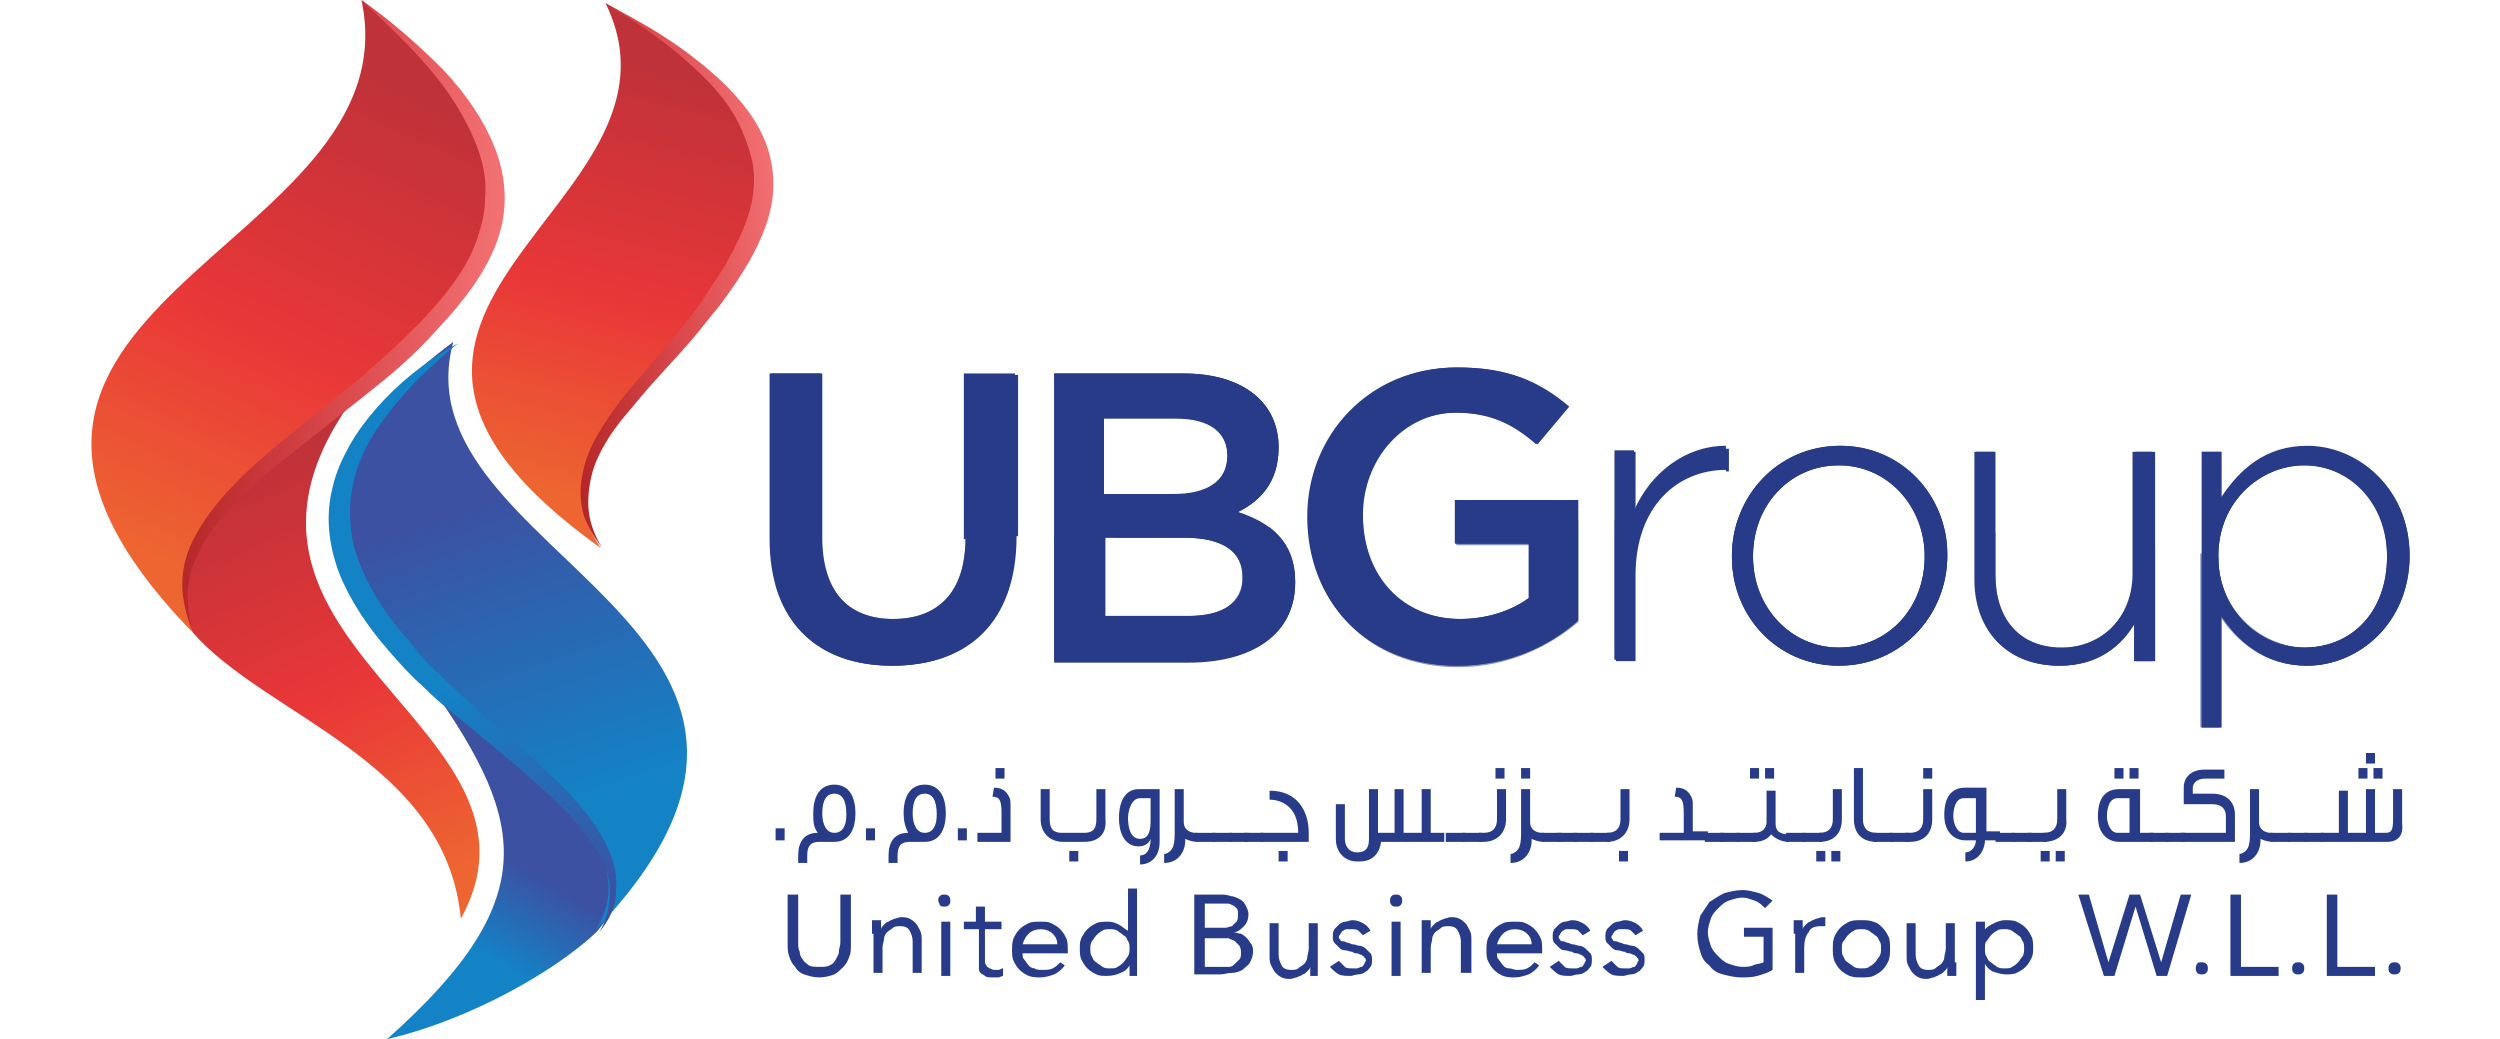
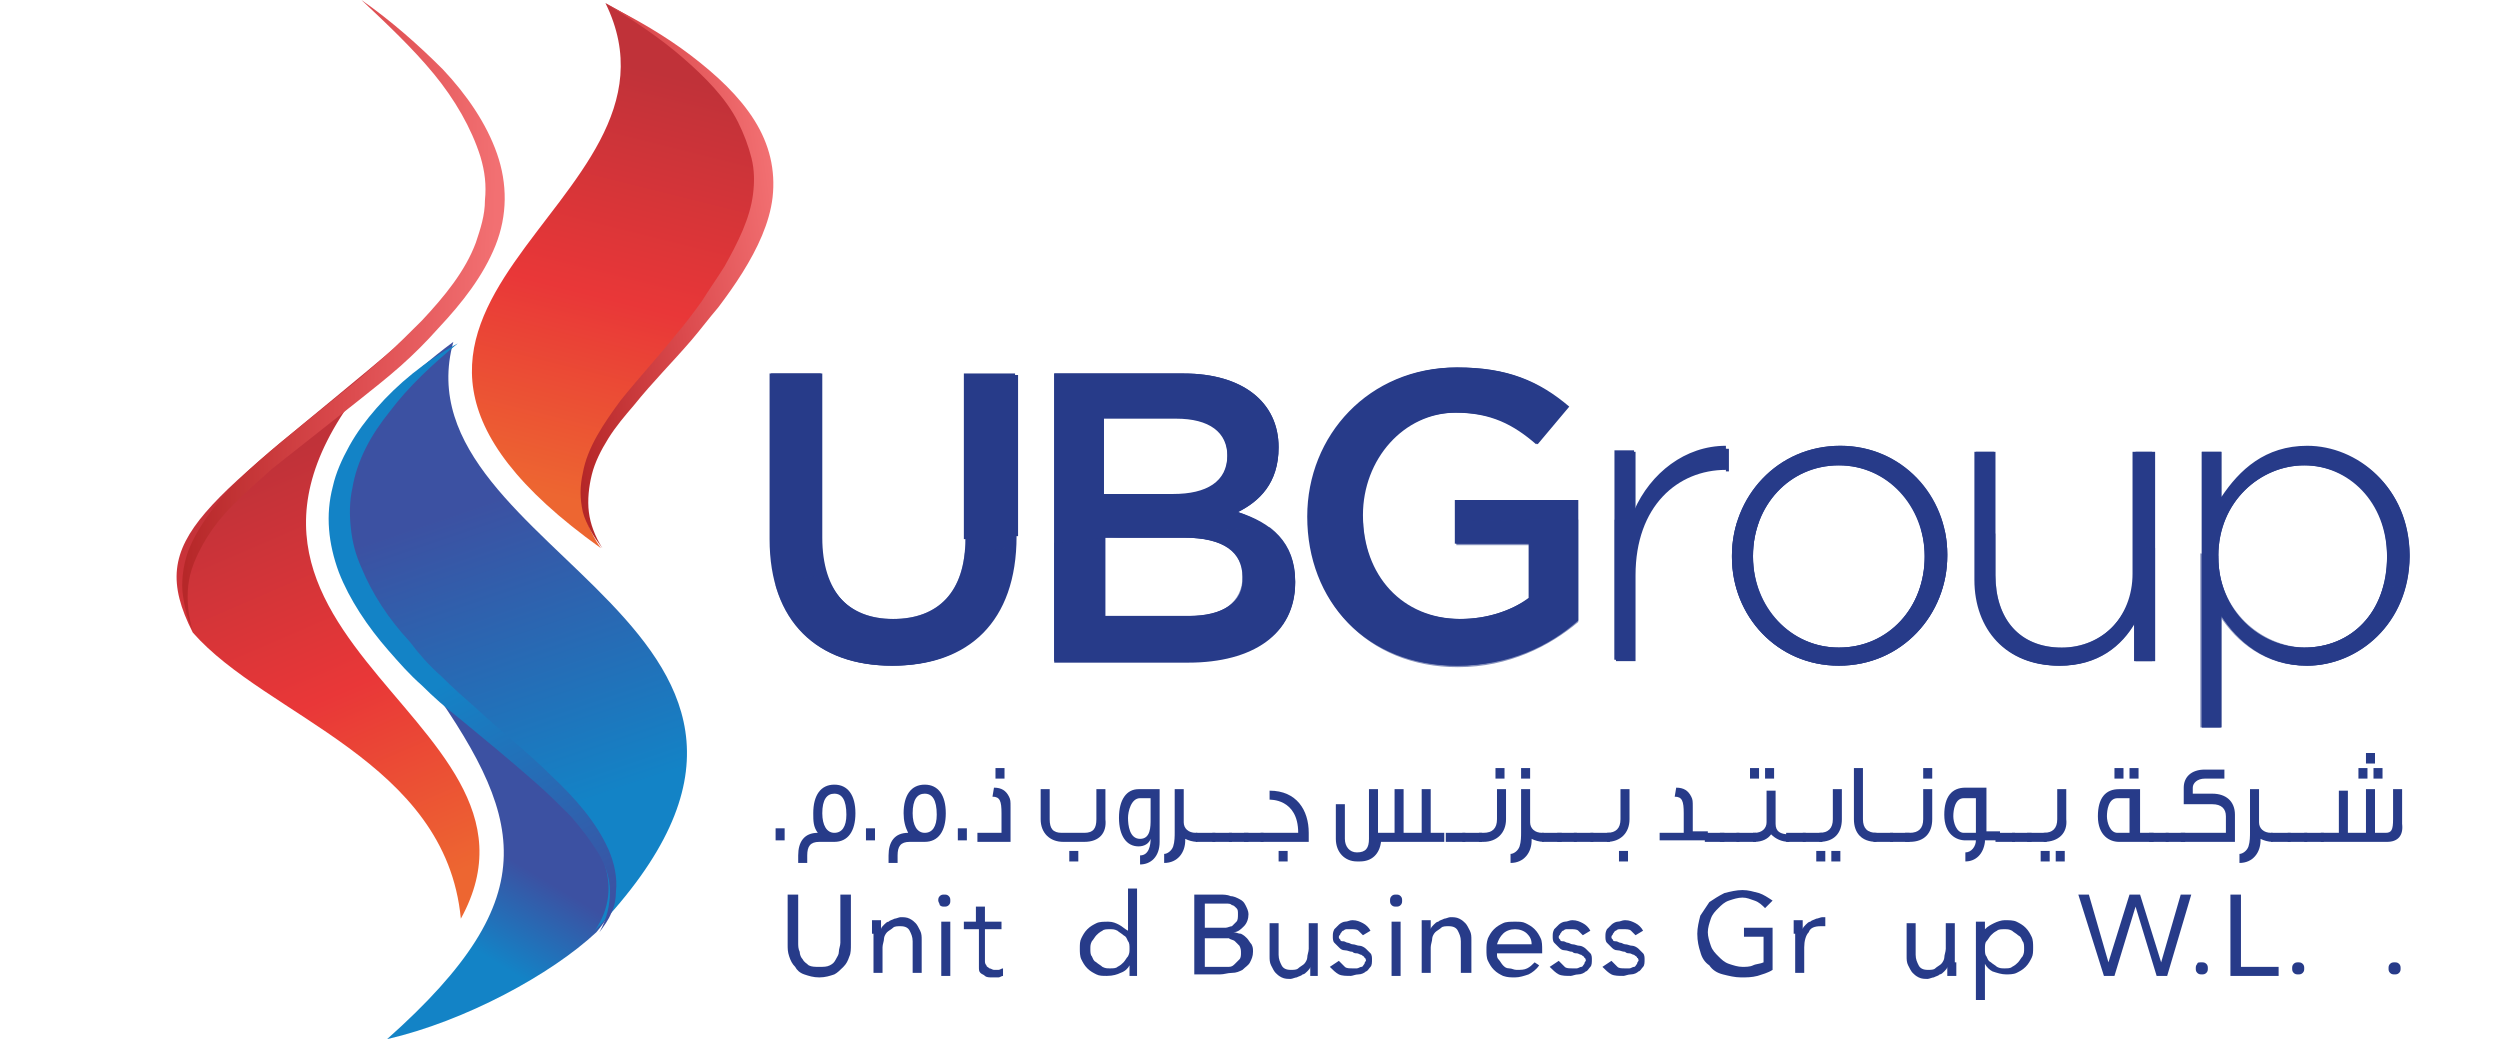
<svg xmlns="http://www.w3.org/2000/svg" xmlns:xlink="http://www.w3.org/1999/xlink" version="1.1" id="Layer_1" x="0px" y="0px" viewBox="0 0 166 69" style="enable-background:new 0 0 166 69;" xml:space="preserve">
  <style type="text/css">
	.st0{clip-path:url(#SVGID_2_);fill:url(#SVGID_3_);}
	.st1{clip-path:url(#SVGID_5_);fill:url(#SVGID_6_);}
	.st2{clip-path:url(#SVGID_8_);fill:url(#SVGID_9_);}
	.st3{clip-path:url(#SVGID_11_);fill:url(#SVGID_12_);}
	.st4{clip-path:url(#SVGID_14_);fill:url(#SVGID_15_);}
	.st5{clip-path:url(#SVGID_17_);fill:url(#SVGID_18_);}
	.st6{clip-path:url(#SVGID_20_);fill:url(#SVGID_21_);}
	.st7{clip-path:url(#SVGID_23_);fill:url(#SVGID_24_);}
	.st8{fill:#273B89;}
	.st9{opacity:0.56;clip-path:url(#SVGID_26_);}
	.st10{clip-path:url(#SVGID_28_);fill:#273B89;}
</style>
  <g>
    <g>
      <defs>
        <path id="SVGID_1_" d="M12.8,42c4.9,5.6,16.8,8.5,17.8,19c7.6-13.8-23.1-19-3.8-38.4C13.7,33.7,9.5,35.5,12.8,42" />
      </defs>
      <clipPath id="SVGID_2_">
        <use xlink:href="#SVGID_1_" style="overflow:visible;" />
      </clipPath>
      <linearGradient id="SVGID_3_" gradientUnits="userSpaceOnUse" x1="-217.02" y1="454.717" x2="-216.69" y2="454.717" gradientTransform="matrix(-35.686 -82.669 -82.669 35.686 29876.426 -34110.141)">
        <stop offset="0" style="stop-color:#ED6631" />
        <stop offset="0.47" style="stop-color:#E93738" />
        <stop offset="1" style="stop-color:#C03239" />
      </linearGradient>
      <polygon class="st0" points="12.3,72.1 -6.5,28.6 33.4,11.4 52.2,54.9   " />
    </g>
    <g>
      <defs>
-         <path id="SVGID_4_" d="M12.8,42c-2.9-7.2,6.7-11.8,13.5-18.1C32.7,17.9,38,11.1,24,0C27.6,16.8-8.4,20.2,12.8,42" />
-       </defs>
+         </defs>
      <clipPath id="SVGID_5_">
        <use xlink:href="#SVGID_4_" style="overflow:visible;" />
      </clipPath>
      <linearGradient id="SVGID_6_" gradientUnits="userSpaceOnUse" x1="-215.704" y1="452.506" x2="-215.374" y2="452.506" gradientTransform="matrix(44.785 -97.39 -97.39 -44.785 53737.711 -705.725)">
        <stop offset="0" style="stop-color:#ED6631" />
        <stop offset="0.47" style="stop-color:#E93738" />
        <stop offset="1" style="stop-color:#C03239" />
      </linearGradient>
      <polygon class="st1" points="-24.4,34.6 -0.3,-17.6 54,7.3 29.9,59.6   " />
    </g>
    <g>
      <defs>
        <path id="SVGID_7_" d="M28.8,4.9c1.4,1.7,2.5,3.6,3.1,5.5c0.3,1,0.4,1.9,0.3,2.9c0,1-0.3,1.9-0.6,2.8c-0.7,1.9-2.1,3.6-3.6,5.2     c-0.8,0.8-1.6,1.6-2.5,2.4c-0.9,0.8-1.8,1.6-2.7,2.3c-1.8,1.5-3.8,3-5.6,4.6c-1.8,1.6-3.4,3.3-4.4,5.3c-0.5,1-0.7,2-0.7,3     c0,0.5,0.1,1,0.2,1.5c0.1,0.5,0.3,1,0.5,1.5c-0.3-1-0.4-2-0.3-3c0.1-1,0.5-1.9,1-2.8c0.5-0.9,1.2-1.8,2-2.6     c0.8-0.8,1.7-1.6,2.6-2.4c1.9-1.5,3.8-3,5.7-4.5c1-0.8,1.9-1.5,2.8-2.3c0.9-0.8,1.7-1.6,2.5-2.5c1.6-1.7,3-3.5,3.8-5.5     c0.8-2,0.8-4.1,0.1-6.1c-0.7-2-2-3.9-3.6-5.6C27.8,3,26,1.4,24,0C25.7,1.6,27.4,3.2,28.8,4.9" />
      </defs>
      <clipPath id="SVGID_8_">
        <use xlink:href="#SVGID_7_" style="overflow:visible;" />
      </clipPath>
      <linearGradient id="SVGID_9_" gradientUnits="userSpaceOnUse" x1="-211.104" y1="450.044" x2="-210.774" y2="450.044" gradientTransform="matrix(62.02 2.209 2.209 -62.02 12110.956 28398.594)">
        <stop offset="0" style="stop-color:#B42627" />
        <stop offset="0.53" style="stop-color:#DB4A4D" />
        <stop offset="1" style="stop-color:#F27072" />
      </linearGradient>
      <polygon class="st2" points="12.1,-0.8 35.2,0.1 33.7,42.7 10.6,41.9   " />
    </g>
    <g>
      <defs>
        <path id="SVGID_10_" d="M39.9,36.4c-4-5.7,3.1-10.6,7.4-16.5c4.1-5.7,7.1-11.9-7.1-19.7C46.9,13.8,17.5,20.4,39.9,36.4" />
      </defs>
      <clipPath id="SVGID_11_">
        <use xlink:href="#SVGID_10_" style="overflow:visible;" />
      </clipPath>
      <linearGradient id="SVGID_12_" gradientUnits="userSpaceOnUse" x1="-216.839" y1="452.917" x2="-216.51" y2="452.917" gradientTransform="matrix(22.266 -85.197 -85.197 -22.266 43447.668 -8357.888)">
        <stop offset="0" style="stop-color:#ED6631" />
        <stop offset="0.47" style="stop-color:#E93738" />
        <stop offset="1" style="stop-color:#C03239" />
      </linearGradient>
      <polygon class="st3" points="8.6,34.1 19.8,-8.9 63.2,2.4 52,45.4   " />
    </g>
    <g>
      <defs>
        <path id="SVGID_13_" d="M45.3,3.8c1.5,1.3,2.9,2.7,3.7,4.3c0.4,0.8,0.7,1.6,0.9,2.4c0.2,0.8,0.2,1.6,0.1,2.4     c-0.2,1.6-1,3.2-1.9,4.8c-0.5,0.8-1,1.5-1.5,2.3c-0.5,0.7-1.1,1.5-1.7,2.2c-1.2,1.5-2.5,2.9-3.7,4.4c-1.1,1.5-2.2,3.1-2.5,4.8     c-0.2,0.9-0.2,1.7,0,2.6c0.1,0.4,0.3,0.8,0.5,1.2c0.2,0.4,0.5,0.8,0.8,1.2c-0.5-0.8-0.8-1.6-0.9-2.4c-0.1-0.8,0-1.7,0.2-2.5     c0.2-0.8,0.6-1.6,1.1-2.4c0.5-0.8,1.1-1.5,1.7-2.2c1.2-1.5,2.6-2.9,3.8-4.3c0.6-0.7,1.2-1.5,1.8-2.2c0.6-0.8,1.1-1.5,1.6-2.3     c1-1.6,1.8-3.3,2-5c0.2-1.8-0.2-3.5-1.2-5.1c-1-1.6-2.5-3-4.2-4.3c-1.7-1.3-3.6-2.4-5.6-3.4C42,1.3,43.8,2.5,45.3,3.8" />
      </defs>
      <clipPath id="SVGID_14_">
        <use xlink:href="#SVGID_13_" style="overflow:visible;" />
      </clipPath>
      <linearGradient id="SVGID_15_" gradientUnits="userSpaceOnUse" x1="-212.417" y1="447.979" x2="-212.087" y2="447.979" gradientTransform="matrix(46.882 -6.596 -6.596 -46.882 12950.152 19620.539)">
        <stop offset="0" style="stop-color:#B42627" />
        <stop offset="0.53" style="stop-color:#DB4A4D" />
        <stop offset="1" style="stop-color:#F27072" />
      </linearGradient>
      <polygon class="st4" points="33.4,0.8 51.1,-1.7 56.4,35.7 38.7,38.2   " />
    </g>
    <g>
      <defs>
        <path id="SVGID_16_" d="M25.7,69c5.2-1.2,10.9-4.3,13.9-7.1c5-6-0.8-10.4-11.6-17.2C34.8,54.2,36.5,59.4,25.7,69" />
      </defs>
      <clipPath id="SVGID_17_">
        <use xlink:href="#SVGID_16_" style="overflow:visible;" />
      </clipPath>
      <linearGradient id="SVGID_18_" gradientUnits="userSpaceOnUse" x1="-220.561" y1="442.716" x2="-220.231" y2="442.716" gradientTransform="matrix(10.046 -16.647 -16.647 -10.046 9616.979 838.795)">
        <stop offset="0" style="stop-color:#1383C6" />
        <stop offset="1" style="stop-color:#3C51A2" />
      </linearGradient>
      <polygon class="st5" points="14.9,62.5 30.7,36.3 55.3,51.1 39.5,77.3   " />
    </g>
    <g>
      <defs>
        <path id="SVGID_19_" d="M27.9,44.6c5.4,5.5,15.6,11.2,11.6,17.2c19.2-20.1-13.3-24.9-9.4-39.1C17.7,31.9,22.7,39.4,27.9,44.6" />
      </defs>
      <clipPath id="SVGID_20_">
        <use xlink:href="#SVGID_19_" style="overflow:visible;" />
      </clipPath>
      <linearGradient id="SVGID_21_" gradientUnits="userSpaceOnUse" x1="-218.271" y1="454.454" x2="-217.94" y2="454.454" gradientTransform="matrix(-20.666 -60.274 -60.274 20.666 22922.889 -22495.332)">
        <stop offset="0" style="stop-color:#1383C6" />
        <stop offset="1" style="stop-color:#3C51A2" />
      </linearGradient>
      <polygon class="st6" points="22,74.5 5.7,26.9 54.4,10.2 70.7,57.7   " />
    </g>
    <g>
      <defs>
        <path id="SVGID_22_" d="M25,27.1c-0.7,0.8-1.3,1.6-1.8,2.5c-0.5,0.9-0.9,1.8-1.1,2.7c-0.5,1.9-0.3,3.8,0.4,5.7     c0.7,1.8,1.9,3.6,3.3,5.2c0.7,0.8,1.4,1.6,2.2,2.3c0.8,0.8,1.6,1.5,2.5,2.2c1.7,1.4,3.4,2.8,5.1,4.3c0.8,0.7,1.6,1.5,2.3,2.2     c0.7,0.8,1.3,1.6,1.8,2.4c0.5,0.8,0.8,1.7,0.8,2.6c0,0.9-0.2,1.8-0.7,2.7c0.3-0.4,0.6-0.8,0.8-1.3c0.2-0.4,0.3-0.9,0.3-1.4     c0.1-0.9-0.1-1.9-0.5-2.8c-0.8-1.8-2.2-3.4-3.8-4.9c-1.5-1.5-3.3-2.9-4.9-4.4c-0.8-0.7-1.6-1.4-2.4-2.2c-0.8-0.7-1.5-1.5-2.1-2.3     c-1.4-1.5-2.5-3.2-3.2-4.9c-0.4-0.9-0.6-1.7-0.7-2.6c-0.1-0.9-0.1-1.8,0.1-2.7c0.3-1.8,1.2-3.5,2.5-5.1c1.2-1.6,2.8-3.1,4.5-4.5     C28.2,24,26.4,25.5,25,27.1" />
      </defs>
      <clipPath id="SVGID_23_">
        <use xlink:href="#SVGID_22_" style="overflow:visible;" />
      </clipPath>
      <linearGradient id="SVGID_24_" gradientUnits="userSpaceOnUse" x1="-208.578" y1="454.841" x2="-208.248" y2="454.841" gradientTransform="matrix(24.756 48.65 48.65 -24.756 -16932.412 21451.41)">
        <stop offset="0" style="stop-color:#1383C6" />
        <stop offset="1" style="stop-color:#3C51A2" />
      </linearGradient>
      <polygon class="st7" points="36.8,15 56.5,53.8 25.5,69.6 5.7,30.8   " />
    </g>
    <path class="st8" d="M67.5,35.6c0,5.7-3.2,8.6-8.2,8.6c-5,0-8.1-2.9-8.1-8.4v-11h3.4v10.9c0,3.6,1.8,5.5,4.8,5.5   c3,0,4.8-1.8,4.8-5.3v-11h3.4V35.6z" />
    <path class="st8" d="M84.9,29.7c0,2.4-1.3,3.6-2.7,4.3c2.2,0.8,3.8,2.1,3.8,4.7c0,3.4-2.8,5.3-7.1,5.3H70V24.8h8.6   C82.5,24.8,84.9,26.7,84.9,29.7 M81.5,30.2c0-1.6-1.2-2.5-3.4-2.5h-4.8v5.1h4.6C80.1,32.8,81.5,32,81.5,30.2 M82.6,38.3   c0-1.6-1.3-2.6-3.9-2.6h-5.3v5.2h5.6C81.2,40.9,82.6,40,82.6,38.3" />
    <path class="st8" d="M96.8,44.2c-6,0-9.9-4.3-9.9-9.9c0-5.4,4.1-9.9,9.9-9.9c3.3,0,5.4,0.9,7.4,2.6l-2.1,2.5   c-1.5-1.3-2.9-2.1-5.4-2.1c-3.5,0-6.2,3.1-6.2,6.8c0,4,2.6,6.9,6.5,6.9c1.8,0,3.4-0.6,4.6-1.4v-3.6h-4.9v-2.9h8.1v8   C102.9,42.9,100.2,44.2,96.8,44.2" />
    <path class="st8" d="M114.6,31.2c-3.2,0-6,2.4-6,7v5.7h-1.3V30h1.3v4c1.1-2.5,3.4-4.3,6.2-4.2v1.5H114.6z" />
    <path class="st8" d="M122.1,44.2c-4.1,0-7.1-3.3-7.1-7.2v-0.1c0-3.9,3-7.3,7.2-7.3c4.1,0,7.1,3.3,7.1,7.2v0.1   C129.3,40.8,126.3,44.2,122.1,44.2 M127.8,36.9c0-3.4-2.5-6-5.7-6c-3.3,0-5.7,2.7-5.7,6v0.1c0,3.4,2.5,6,5.7,6   C125.5,43,127.8,40.3,127.8,36.9L127.8,36.9z" />
    <path class="st8" d="M141.7,43.9v-2.6c-0.9,1.6-2.5,2.9-5,2.9c-3.5,0-5.6-2.4-5.6-5.7V30h1.3v8.3c0,2.9,1.6,4.8,4.4,4.8   c2.7,0,4.8-2.1,4.8-5V30h1.3v13.9H141.7z" />
    <path class="st8" d="M153.2,44.2c-2.8,0-4.6-1.6-5.7-3.3v7.4h-1.3V30h1.3v3.1c1.2-1.8,3-3.4,5.7-3.4c3.4,0,6.8,2.7,6.8,7.2v0.1   C159.9,41.5,156.5,44.2,153.2,44.2 M158.5,36.9c0-3.7-2.5-6-5.5-6c-2.9,0-5.7,2.4-5.7,6V37c0,3.6,2.8,6,5.7,6   C156.1,43,158.5,40.7,158.5,36.9L158.5,36.9z" />
    <path class="st8" d="M96.6,36.1h4.9v3.6c-1.2,0.9-2.8,1.4-4.6,1.4c-3.9,0-6.5-2.9-6.5-6.9c0-3.7,2.7-6.8,6.2-6.8   c2.4,0,3.9,0.8,5.4,2.1l2.1-2.5c-2-1.7-4-2.6-7.4-2.6c-5.8,0-9.9,4.5-9.9,9.9c0,5.6,3.9,9.9,9.9,9.9c3.4,0,6.1-1.4,8-3v-8h-8.1   V36.1z M64.1,35.8c0,3.5-1.8,5.3-4.8,5.3c-3,0-4.8-1.9-4.8-5.5V24.8h-3.4v11c0,5.5,3.2,8.4,8.1,8.4c5,0,8.2-2.9,8.2-8.6V24.8h-3.4   V35.8z M82.2,34c1.4-0.7,2.7-1.9,2.7-4.3c0-3-2.4-4.9-6.3-4.9H70v19.1h8.9c4.3,0,7.1-1.8,7.1-5.3C86,36,84.4,34.7,82.2,34    M73.3,27.8h4.8c2.2,0,3.4,0.9,3.4,2.5c0,1.8-1.4,2.6-3.6,2.6h-4.6V27.8z M78.9,40.9h-5.6v-5.2h5.3c2.7,0,3.9,1,3.9,2.6   C82.6,40,81.2,40.9,78.9,40.9 M153.2,29.6c-2.8,0-4.5,1.6-5.7,3.4V30h-1.3v18.3h1.3v-7.4c1.1,1.7,3,3.3,5.7,3.3   c3.4,0,6.8-2.8,6.8-7.3v-0.1C159.9,32.3,156.5,29.6,153.2,29.6 M158.5,37c0,3.7-2.4,6-5.5,6c-2.9,0-5.7-2.4-5.7-6v-0.1   c0-3.6,2.8-6,5.7-6C155.9,30.9,158.5,33.3,158.5,37L158.5,37z M141.7,38c0,2.9-2.1,5-4.8,5c-2.8,0-4.4-1.9-4.4-4.8V30h-1.3v8.5   c0,3.3,2,5.7,5.6,5.7c2.5,0,4.1-1.3,5-2.9v2.6h1.3V30h-1.3V38z M122.2,29.6c-4.2,0-7.2,3.4-7.2,7.3V37c0,3.9,3,7.2,7.1,7.2   c4.2,0,7.2-3.4,7.2-7.3v-0.1C129.3,33,126.3,29.6,122.2,29.6 M127.8,37c0,3.3-2.4,6-5.7,6c-3.2,0-5.7-2.7-5.7-6v-0.1   c0-3.3,2.4-6,5.7-6C125.3,30.9,127.8,33.6,127.8,37L127.8,37z M108.5,33.9v-4h-1.3v13.9h1.3v-5.7c0-4.5,2.8-7,6-7h0.1v-1.5   C111.9,29.6,109.6,31.4,108.5,33.9" />
    <g>
      <defs>
        <path id="SVGID_25_" d="M141.7,30V38c0,2.9-2.1,5-4.8,5c-2.8,0-4.4-1.9-4.4-4.8V30h-1.3v8.5c0,3.3,2.1,5.7,5.6,5.7     c2.5,0,4.1-1.3,5-2.9v2.6h1.3V30H141.7z M108.5,33.9v-4h-1.3v13.9h1.3v-5.7c0-4.5,2.8-7,6-7h0.1v-1.5c-0.1,0-0.2,0-0.2,0     C111.8,29.7,109.6,31.5,108.5,33.9 M116.4,36.9L116.4,36.9c0-3.3,2.4-6,5.7-6c3.2,0,5.7,2.7,5.7,6V37c0,3.3-2.4,6-5.7,6     C118.9,43,116.4,40.3,116.4,36.9 M115,36.9L115,36.9c0,4,3,7.3,7.1,7.3c4.2,0,7.2-3.4,7.2-7.3v-0.1c0-3.9-3-7.2-7.1-7.2     C118,29.6,115,33,115,36.9 M147.3,37L147.3,37c0-3.6,2.8-6,5.7-6c2.9,0,5.5,2.4,5.5,6V37c0,3.7-2.4,6-5.5,6     C150.1,42.9,147.3,40.5,147.3,37 M147.4,33.1V30h-1.3v18.3h1.3v-7.4c1.1,1.7,3,3.3,5.7,3.3c3.4,0,6.8-2.8,6.8-7.3v-0.1     c0-4.5-3.4-7.2-6.8-7.2C150.4,29.6,148.6,31.3,147.4,33.1 M64.1,24.8v11c0,3.5-1.8,5.3-4.8,5.3c-3,0-4.8-1.9-4.8-5.5V24.8h-3.4     v11c0,5.5,3.2,8.4,8.1,8.4c5,0,8.2-2.9,8.2-8.6V24.8H64.1z M73.3,35.7h5.3c2.7,0,3.9,1,3.9,2.6c0,1.7-1.4,2.7-3.7,2.7h-5.6V35.7z      M73.3,27.8h4.8c2.2,0,3.4,0.9,3.4,2.5c0,1.8-1.4,2.6-3.6,2.6h-4.6V27.8z M70,24.8v19.1h8.9c4.3,0,7.1-1.8,7.1-5.3     c0-2.6-1.6-3.9-3.8-4.7c1.4-0.7,2.7-1.9,2.7-4.3c0-3-2.4-4.9-6.3-4.9H70z M86.9,34.4c0,5.6,3.9,9.9,9.9,9.9c3.4,0,6.1-1.4,8-3v-8     h-8.1v2.9h4.9v3.6c-1.2,0.9-2.8,1.4-4.6,1.4c-3.9,0-6.5-2.9-6.5-6.9c0-3.7,2.7-6.8,6.2-6.8c2.4,0,3.9,0.8,5.4,2l2.1-2.5     c-2-1.7-4-2.6-7.4-2.6C91,24.4,86.9,29,86.9,34.4" />
      </defs>
      <clipPath id="SVGID_26_">
        <use xlink:href="#SVGID_25_" style="overflow:visible;" />
      </clipPath>
      <g class="st9">
        <g>
          <defs>
            <rect id="SVGID_27_" x="41.4" y="34.5" width="127" height="18.8" />
          </defs>
          <clipPath id="SVGID_28_">
            <use xlink:href="#SVGID_27_" style="overflow:visible;" />
          </clipPath>
          <path class="st10" d="M168.4,43.9c0,5.2-28.4,9.4-63.5,9.4s-63.5-4.2-63.5-9.4c0-5.2,28.4-9.4,63.5-9.4S168.4,38.7,168.4,43.9" />
        </g>
      </g>
    </g>
    <rect x="51.5" y="55" class="st8" width="0.6" height="0.8" />
    <path class="st8" d="M55.4,55.9h-1c-0.6,0-0.8,0.3-0.8,0.9v0.5h-0.6v-0.5c0-0.9,0.4-1.5,1.3-1.5C54,54.9,54,54.5,54,54   c0-1.2,0.5-1.9,1.4-1.9c0.9,0,1.4,0.7,1.4,1.9C56.8,55.2,56.3,55.9,55.4,55.9 M55.4,52.7c-0.5,0-0.8,0.4-0.8,1.3   c0,0.8,0.3,1.3,0.8,1.3c0.5,0,0.8-0.4,0.8-1.2C56.2,53.1,55.9,52.7,55.4,52.7" />
    <rect x="57.5" y="55" class="st8" width="0.6" height="0.8" />
    <path class="st8" d="M61.4,55.9h-1c-0.6,0-0.8,0.3-0.8,0.9v0.5h-0.6v-0.5c0-0.9,0.4-1.5,1.3-1.5C60.1,54.9,60,54.5,60,54   c0-1.2,0.5-1.9,1.4-1.9c0.9,0,1.4,0.7,1.4,1.9C62.8,55.2,62.3,55.9,61.4,55.9 M61.4,52.7c-0.5,0-0.8,0.4-0.8,1.3   c0,0.8,0.3,1.3,0.8,1.3c0.5,0,0.8-0.4,0.8-1.2C62.2,53.1,61.9,52.7,61.4,52.7" />
    <rect x="63.6" y="55" class="st8" width="0.6" height="0.8" />
    <path class="st8" d="M64.9,55.9v-0.6h1.6v-1.3c0-0.8-0.1-1.1-0.6-1.1l0.1-0.6c0.5,0,0.8,0.2,1,0.6c0.1,0.2,0.1,0.3,0.1,0.7v2.3   H64.9z M66.1,51h0.6v0.7h-0.6V51z" />
    <path class="st8" d="M72,55.9h-1.4c-0.9,0-1.5-0.6-1.5-1.5v-2h0.6v2c0,0.6,0.2,0.9,0.8,0.9H72c0.6,0,0.8-0.3,0.8-0.9v-2h0.6v2   C73.5,55.3,73,55.9,72,55.9 M71,56.5h0.6v0.7H71V56.5z" />
    <path class="st8" d="M75.7,57.4L75.7,57.4l0-0.6c0.6,0,0.7-0.7,0.7-1.1c-0.1,0.3-0.4,0.5-0.8,0.5c-0.8,0-1.3-0.7-1.3-1.9   c0-1.2,0.5-1.9,1.3-1.9H77v3.5C77,56.9,76.4,57.4,75.7,57.4 M76.4,53h-0.7c-0.6,0-0.8,0.9-0.8,1.3c0,0.5,0.1,1.4,0.8,1.4   c0.7,0,0.7-0.8,0.7-1.3V53z" />
    <path class="st8" d="M79.5,55.9c-0.3,0-0.6-0.1-0.8-0.2v0.1c0,0.8-0.5,1.5-1.4,1.5v-0.6c0.2,0,0.5-0.2,0.6-0.5   c0.1-0.3,0.1-0.7,0.1-0.9v-2.9h0.6v2.2c0,0.4,0.3,0.7,0.8,0.7h0.1L79.5,55.9L79.5,55.9z" />
    <rect x="79.4" y="55.3" class="st8" width="1.3" height="0.6" />
    <rect x="80.5" y="55.3" class="st8" width="1.3" height="0.6" />
    <rect x="81.6" y="55.3" class="st8" width="1.3" height="0.6" />
    <rect x="82.6" y="55.3" class="st8" width="1.3" height="0.6" />
    <path class="st8" d="M83.7,55.9v-0.6h2.5c0-2.3-1.9-2.2-1.9-2.2v-0.6c1.8,0,2.6,1.3,2.6,2.8v0.6H83.7z M84.9,56.5h0.6v0.7h-0.6   V56.5z" />
    <path class="st8" d="M91.7,55.9c-0.1,0.8-0.6,1.3-1.4,1.3c-0.1,0-0.1,0-0.2,0c-0.8,0-1.4-0.6-1.4-1.5v-2.3h0.6v2.3   c0,0.5,0.3,0.9,0.8,0.9c0.6,0,0.8-0.3,0.8-0.9v-3.3h0.6v2.9h1.1v-2.9h0.6v2.9h1.2v-2.9h0.6v2.9h0.9v0.6H91.7z" />
    <rect x="96" y="55.3" class="st8" width="1.3" height="0.6" />
    <rect x="97.1" y="55.3" class="st8" width="1.3" height="0.6" />
    <path class="st8" d="M98.5,55.9h-0.3v-0.6h0.3c0.6,0,0.9-0.3,0.9-0.9v-2h0.6v2C100,55.3,99.4,55.9,98.5,55.9 M99.3,51h0.6v0.7h-0.6   V51z" />
    <path class="st8" d="M102.5,55.9c-0.3,0-0.6-0.1-0.8-0.2v0.1c0,0.8-0.5,1.5-1.4,1.5v-0.6c0.2,0,0.5-0.2,0.6-0.5   c0.1-0.3,0.1-0.7,0.1-0.9v-2.9h0.6v2.2c0,0.4,0.3,0.7,0.8,0.7h0.1v0.6H102.5z M101,51h0.6v0.7H101V51z" />
    <rect x="102.4" y="55.3" class="st8" width="1.3" height="0.6" />
    <rect x="103.4" y="55.3" class="st8" width="1.3" height="0.6" />
    <rect x="104.5" y="55.3" class="st8" width="1.3" height="0.6" />
    <rect x="105.6" y="55.3" class="st8" width="1.3" height="0.6" />
    <path class="st8" d="M106.7,55.9v-0.6c0.6,0,0.9-0.3,0.9-0.9v-2h0.6v2C108.2,55.3,107.6,55.9,106.7,55.9 M107.5,56.5h0.6v0.7h-0.6   V56.5z" />
    <path class="st8" d="M110.2,55.9v-0.6h1.6v-1.3c0-0.8-0.1-1.1-0.6-1.1l0.1-0.6c0.5,0,0.8,0.2,1,0.6c0.1,0.2,0.1,0.3,0.1,0.7v1.6h1   v0.6H110.2z" />
    <rect x="113.2" y="55.3" class="st8" width="1.3" height="0.6" />
    <rect x="114.2" y="55.3" class="st8" width="1.3" height="0.6" />
    <rect x="115.3" y="55.3" class="st8" width="1.3" height="0.6" />
    <path class="st8" d="M116.2,51h0.6v0.7h-0.6V51z M118.8,55.9c-0.5,0-0.9-0.2-1.2-0.5c-0.2,0.3-0.6,0.5-1.1,0.5h-0.1v-0.6h0.1   c0.5,0,0.8-0.3,0.8-0.7v-2.1h0.6v2.2c0,0.5,0.3,0.7,0.9,0.7h0.1L118.8,55.9L118.8,55.9z M117.2,51h0.6v0.7h-0.6V51z" />
    <rect x="118.6" y="55.3" class="st8" width="1.3" height="0.6" />
    <rect x="119.7" y="55.3" class="st8" width="1.3" height="0.6" />
    <path class="st8" d="M120.6,56.5h0.6v0.7h-0.6V56.5z M120.8,55.9v-0.6c0.6,0,0.9-0.3,0.9-0.9v-2h0.6v2   C122.3,55.3,121.8,55.9,120.8,55.9 M121.6,56.5h0.6v0.7h-0.6V56.5z" />
    <path class="st8" d="M123.1,54.4V51h0.6l0,3.4c0,0.6,0.3,0.9,0.9,0.9v0.6C123.6,55.9,123.1,55.3,123.1,54.4" />
    <rect x="124.4" y="55.3" class="st8" width="1.3" height="0.6" />
    <rect x="125.5" y="55.3" class="st8" width="1.3" height="0.6" />
    <path class="st8" d="M126.8,55.9h-0.3v-0.6h0.3c0.6,0,0.9-0.3,0.9-0.9v-2h0.6v2C128.3,55.3,127.8,55.9,126.8,55.9 M127.7,51h0.6   v0.7h-0.6V51z" />
    <path class="st8" d="M131.8,55.9L131.8,55.9c-0.1,0.8-0.6,1.3-1.3,1.3h0v-0.6c0.4,0,0.7-0.4,0.7-0.8h-0.7c-0.6,0-1.4-0.4-1.4-1.7   c0-1.2,0.5-1.8,1.4-1.8h1.4v2.9h0.9v0.6H131.8z M131.2,53h-0.8c-0.6,0-0.7,0.8-0.7,1.2c0,0.4,0.2,1.1,0.7,1.1h0.8V53z" />
    <rect x="132.5" y="55.3" class="st8" width="1.3" height="0.6" />
    <rect x="133.6" y="55.3" class="st8" width="1.3" height="0.6" />
    <rect x="134.6" y="55.3" class="st8" width="1.3" height="0.6" />
    <path class="st8" d="M135.5,56.5h0.6v0.7h-0.6V56.5z M135.7,55.9v-0.6c0.6,0,0.9-0.3,0.9-0.9v-2h0.6v2   C137.3,55.3,136.7,55.9,135.7,55.9 M136.5,56.5h0.6v0.7h-0.6V56.5z" />
    <path class="st8" d="M140.7,55.9c-0.6,0-1.4-0.4-1.4-1.7c0-1.2,0.5-1.8,1.4-1.8h1.4v2.9h0.9v0.6H140.7z M141.4,53h-0.8   c-0.6,0-0.7,0.8-0.7,1.2c0,0.4,0.2,1.1,0.7,1.1h0.8V53z M140.4,51h0.6v0.7h-0.6V51z M141.4,51h0.6v0.7h-0.6V51z" />
    <rect x="142.7" y="55.3" class="st8" width="1.3" height="0.6" />
    <rect x="143.8" y="55.3" class="st8" width="1.3" height="0.6" />
    <path class="st8" d="M144.8,55.9v-0.6h3v-1.1c0-0.5-0.3-0.8-0.9-0.8H145v-1.1c0-0.7,0.5-1.2,1.4-1.2h1.3v0.6h-1.3   c-0.5,0-0.8,0.3-0.8,0.6v0.4h1.3c0.9,0,1.5,0.5,1.5,1.4v1.8H144.8z" />
    <path class="st8" d="M150.9,55.9c-0.3,0-0.6-0.1-0.8-0.2v0.1c0,0.8-0.5,1.5-1.4,1.5v-0.6c0.2,0,0.5-0.2,0.6-0.5   c0.1-0.3,0.1-0.7,0.1-0.9v-2.9h0.6v2.2c0,0.4,0.3,0.7,0.8,0.7h0.1L150.9,55.9L150.9,55.9z" />
    <rect x="150.8" y="55.3" class="st8" width="1.3" height="0.6" />
    <rect x="151.9" y="55.3" class="st8" width="1.3" height="0.6" />
    <rect x="153" y="55.3" class="st8" width="1.3" height="0.6" />
    <path class="st8" d="M158.5,55.9h-4.4v-0.6h1.2v-2.8h0.6v2.8h1.2v-2.9h0.6v2.9h0.7c0.4,0,0.5-0.2,0.5-0.9v-2h0.6v2.3   C159.6,55.5,159.2,55.9,158.5,55.9 M156.6,51h0.6v0.7h-0.6V51z M157.1,50h0.6v0.7h-0.6V50z M157.6,51h0.6v0.7h-0.6V51z" />
    <g>
      <path class="st8" d="M56.5,62.7c0,0.3,0,0.6-0.1,0.8c-0.1,0.3-0.2,0.5-0.4,0.7c-0.2,0.2-0.4,0.4-0.6,0.5c-0.3,0.1-0.6,0.2-1,0.2    c-0.4,0-0.7-0.1-1-0.2c-0.3-0.1-0.5-0.3-0.6-0.5c-0.2-0.2-0.3-0.4-0.4-0.7c-0.1-0.3-0.1-0.5-0.1-0.8v-3.3H53v3.2    c0,0.2,0,0.4,0.1,0.6c0,0.2,0.1,0.4,0.2,0.5c0.1,0.2,0.3,0.3,0.4,0.4c0.2,0.1,0.4,0.1,0.7,0.1c0.3,0,0.5,0,0.7-0.1    c0.2-0.1,0.3-0.2,0.4-0.4c0.1-0.2,0.2-0.3,0.2-0.5c0-0.2,0.1-0.4,0.1-0.6v-3.2h0.7V62.7z" />
      <path class="st8" d="M57.9,62c0-0.2,0-0.3,0-0.5c0-0.1,0-0.3,0-0.4h0.6c0,0.1,0,0.2,0,0.3c0,0.1,0,0.2,0,0.3h0    c0-0.1,0.1-0.2,0.2-0.3c0.1-0.1,0.2-0.2,0.3-0.2c0.1-0.1,0.2-0.1,0.4-0.2c0.1,0,0.3-0.1,0.4-0.1c0.2,0,0.4,0,0.6,0.1    c0.2,0.1,0.3,0.2,0.4,0.3c0.1,0.1,0.2,0.3,0.3,0.5c0.1,0.2,0.1,0.4,0.1,0.6v2.2h-0.6v-2.1c0-0.3-0.1-0.5-0.2-0.7    c-0.1-0.2-0.3-0.3-0.6-0.3c-0.2,0-0.4,0-0.5,0.1c-0.1,0.1-0.3,0.2-0.4,0.3c-0.1,0.1-0.2,0.3-0.2,0.4c0,0.2-0.1,0.4-0.1,0.6v1.7    h-0.6V62z" />
      <path class="st8" d="M62.3,59.8c0-0.1,0-0.2,0.1-0.3c0.1-0.1,0.2-0.1,0.3-0.1s0.2,0,0.3,0.1c0.1,0.1,0.1,0.2,0.1,0.3    c0,0.1,0,0.2-0.1,0.3c-0.1,0.1-0.2,0.1-0.3,0.1c-0.1,0-0.2,0-0.3-0.1C62.4,60,62.3,59.9,62.3,59.8z M62.5,61.2h0.6v3.6h-0.6V61.2z    " />
      <path class="st8" d="M66.5,61.7h-1.1v1.8c0,0.1,0,0.2,0,0.3c0,0.1,0,0.2,0.1,0.3c0,0.1,0.1,0.1,0.2,0.2c0.1,0,0.2,0.1,0.3,0.1    c0.1,0,0.2,0,0.3,0c0.1,0,0.2-0.1,0.3-0.1l0,0.5c-0.1,0-0.2,0.1-0.3,0.1c-0.1,0-0.3,0-0.4,0c-0.2,0-0.4,0-0.5-0.1    c-0.1-0.1-0.2-0.1-0.3-0.2c-0.1-0.1-0.1-0.2-0.1-0.4c0-0.1,0-0.3,0-0.5v-2H64v-0.5h0.8v-1h0.6v1h1.1V61.7z" />
-       <path class="st8" d="M70.7,64.1c-0.2,0.3-0.5,0.5-0.7,0.6c-0.3,0.1-0.6,0.2-0.9,0.2c-0.3,0-0.5,0-0.8-0.1    c-0.2-0.1-0.4-0.2-0.6-0.4c-0.2-0.2-0.3-0.4-0.4-0.6c-0.1-0.2-0.1-0.5-0.1-0.7c0-0.3,0-0.5,0.1-0.8c0.1-0.2,0.2-0.4,0.4-0.6    c0.2-0.2,0.4-0.3,0.6-0.4s0.5-0.1,0.8-0.1c0.3,0,0.5,0,0.7,0.1s0.4,0.2,0.6,0.4c0.2,0.2,0.3,0.4,0.4,0.6c0.1,0.2,0.1,0.5,0.1,0.8    v0.2h-3c0,0.2,0,0.3,0.1,0.4c0.1,0.1,0.2,0.3,0.3,0.4c0.1,0.1,0.2,0.2,0.4,0.2c0.1,0.1,0.3,0.1,0.5,0.1c0.3,0,0.5,0,0.7-0.1    c0.2-0.1,0.3-0.2,0.5-0.4L70.7,64.1z M70.2,62.7c0-0.3-0.1-0.5-0.3-0.7c-0.2-0.2-0.5-0.3-0.8-0.3c-0.3,0-0.6,0.1-0.8,0.3    c-0.2,0.2-0.3,0.4-0.4,0.7H70.2z" />
      <path class="st8" d="M75,64.1L75,64.1c-0.1,0.2-0.3,0.4-0.6,0.5c-0.2,0.1-0.5,0.2-0.9,0.2c-0.3,0-0.5,0-0.7-0.1    c-0.2-0.1-0.4-0.2-0.6-0.4c-0.2-0.2-0.3-0.4-0.4-0.6c-0.1-0.2-0.1-0.5-0.1-0.7c0-0.3,0-0.5,0.1-0.7c0.1-0.2,0.2-0.4,0.4-0.6    c0.2-0.2,0.4-0.3,0.6-0.4c0.2-0.1,0.5-0.1,0.8-0.1c0.3,0,0.5,0.1,0.7,0.2s0.4,0.3,0.6,0.4h0V59h0.6v5.8H75V64.1z M75,63    c0-0.2,0-0.4-0.1-0.5c-0.1-0.2-0.1-0.3-0.3-0.4c-0.1-0.1-0.3-0.2-0.4-0.3c-0.2-0.1-0.3-0.1-0.5-0.1c-0.2,0-0.4,0-0.5,0.1    c-0.2,0.1-0.3,0.2-0.4,0.3c-0.1,0.1-0.2,0.3-0.3,0.4c-0.1,0.2-0.1,0.3-0.1,0.5s0,0.4,0.1,0.5c0.1,0.2,0.1,0.3,0.3,0.4    c0.1,0.1,0.3,0.2,0.4,0.3c0.2,0.1,0.3,0.1,0.5,0.1c0.2,0,0.4,0,0.5-0.1c0.2-0.1,0.3-0.2,0.4-0.3c0.1-0.1,0.2-0.3,0.3-0.4    C75,63.3,75,63.2,75,63z" />
      <path class="st8" d="M79.3,59.4H81c0.2,0,0.5,0,0.7,0.1c0.2,0,0.4,0.1,0.6,0.2c0.2,0.1,0.3,0.2,0.4,0.4c0.1,0.2,0.2,0.4,0.2,0.6    c0,0.3-0.1,0.6-0.3,0.8c-0.2,0.2-0.4,0.4-0.7,0.4v0c0.2,0,0.3,0.1,0.5,0.1c0.2,0.1,0.3,0.2,0.4,0.3c0.1,0.1,0.2,0.3,0.3,0.4    c0.1,0.2,0.1,0.3,0.1,0.5c0,0.3-0.1,0.5-0.2,0.7c-0.1,0.2-0.3,0.3-0.5,0.5c-0.2,0.1-0.4,0.2-0.7,0.2c-0.3,0-0.5,0.1-0.8,0.1h-1.7    V59.4z M80,61.6h0.9c0.2,0,0.3,0,0.5,0c0.1,0,0.3-0.1,0.4-0.1c0.1-0.1,0.2-0.2,0.3-0.3c0.1-0.1,0.1-0.3,0.1-0.5    c0-0.2,0-0.3-0.1-0.4c-0.1-0.1-0.2-0.2-0.3-0.2c-0.1-0.1-0.2-0.1-0.4-0.1c-0.1,0-0.3,0-0.4,0h-1V61.6z M80,64.2h1.1    c0.2,0,0.3,0,0.5,0c0.2,0,0.3-0.1,0.4-0.2c0.1-0.1,0.2-0.2,0.3-0.3c0.1-0.1,0.1-0.3,0.1-0.4c0-0.2,0-0.3-0.1-0.5    c-0.1-0.1-0.2-0.2-0.3-0.3c-0.1-0.1-0.3-0.1-0.4-0.2c-0.2,0-0.3,0-0.5,0H80V64.2z" />
      <path class="st8" d="M87.5,63.9c0,0.2,0,0.3,0,0.5c0,0.1,0,0.3,0,0.4H87c0-0.1,0-0.2,0-0.3c0-0.1,0-0.2,0-0.3h0    c0,0.1-0.1,0.2-0.2,0.3c-0.1,0.1-0.2,0.2-0.3,0.2c-0.1,0.1-0.2,0.1-0.4,0.2c-0.1,0-0.3,0.1-0.4,0.1c-0.2,0-0.4,0-0.6-0.1    c-0.2-0.1-0.3-0.2-0.4-0.3c-0.1-0.1-0.2-0.3-0.3-0.5c-0.1-0.2-0.1-0.4-0.1-0.6v-2.2h0.6v2.1c0,0.3,0.1,0.5,0.2,0.7    c0.1,0.2,0.3,0.3,0.6,0.3c0.2,0,0.4,0,0.5-0.1c0.1-0.1,0.3-0.2,0.4-0.3c0.1-0.1,0.2-0.3,0.2-0.4c0-0.2,0.1-0.4,0.1-0.6v-1.7h0.6    V63.9z" />
      <path class="st8" d="M88.9,63.8c0.1,0.1,0.3,0.3,0.4,0.4c0.1,0.1,0.3,0.1,0.5,0.1c0.1,0,0.2,0,0.3,0c0.1,0,0.2-0.1,0.3-0.1    c0.1,0,0.1-0.1,0.2-0.2c0-0.1,0.1-0.2,0.1-0.2s0-0.2-0.1-0.2c0-0.1-0.1-0.1-0.2-0.2c-0.1,0-0.2-0.1-0.3-0.1c-0.1,0-0.2,0-0.3-0.1    c-0.2,0-0.3-0.1-0.5-0.1c-0.2,0-0.3-0.1-0.4-0.2c-0.1-0.1-0.2-0.2-0.3-0.3c-0.1-0.1-0.1-0.3-0.1-0.4c0-0.2,0-0.3,0.1-0.5    c0.1-0.1,0.2-0.2,0.3-0.3c0.1-0.1,0.3-0.2,0.4-0.2c0.2,0,0.3-0.1,0.5-0.1c0.3,0,0.5,0.1,0.7,0.2c0.2,0.1,0.4,0.3,0.5,0.5l-0.5,0.3    c-0.1-0.1-0.2-0.2-0.3-0.3c-0.1-0.1-0.3-0.1-0.5-0.1c-0.1,0-0.2,0-0.3,0c-0.1,0-0.2,0.1-0.2,0.1c-0.1,0-0.1,0.1-0.2,0.2    c0,0.1-0.1,0.1-0.1,0.2c0,0.1,0,0.1,0.1,0.2c0,0.1,0.1,0.1,0.2,0.1c0.1,0,0.2,0.1,0.3,0.1c0.1,0,0.2,0.1,0.3,0.1    c0.2,0,0.3,0.1,0.5,0.1c0.1,0,0.3,0.1,0.4,0.2c0.1,0.1,0.2,0.2,0.3,0.3c0.1,0.1,0.1,0.3,0.1,0.4c0,0.2,0,0.4-0.1,0.5    c-0.1,0.1-0.2,0.3-0.3,0.3c-0.1,0.1-0.3,0.2-0.5,0.2c-0.2,0-0.4,0.1-0.5,0.1c-0.3,0-0.6,0-0.8-0.1s-0.4-0.3-0.6-0.5L88.9,63.8z" />
      <path class="st8" d="M92.3,59.8c0-0.1,0-0.2,0.1-0.3c0.1-0.1,0.2-0.1,0.3-0.1s0.2,0,0.3,0.1s0.1,0.2,0.1,0.3c0,0.1,0,0.2-0.1,0.3    c-0.1,0.1-0.2,0.1-0.3,0.1s-0.2,0-0.3-0.1C92.3,60,92.3,59.9,92.3,59.8z M92.4,61.2H93v3.6h-0.6V61.2z" />
      <path class="st8" d="M94.4,62c0-0.2,0-0.3,0-0.5c0-0.1,0-0.3,0-0.4H95c0,0.1,0,0.2,0,0.3c0,0.1,0,0.2,0,0.3h0    c0-0.1,0.1-0.2,0.2-0.3c0.1-0.1,0.2-0.2,0.3-0.2c0.1-0.1,0.2-0.1,0.4-0.2c0.1,0,0.3-0.1,0.4-0.1c0.2,0,0.4,0,0.6,0.1    c0.2,0.1,0.3,0.2,0.4,0.3c0.1,0.1,0.2,0.3,0.3,0.5c0.1,0.2,0.1,0.4,0.1,0.6v2.2H97v-2.1c0-0.3-0.1-0.5-0.2-0.7    c-0.1-0.2-0.3-0.3-0.6-0.3c-0.2,0-0.4,0-0.5,0.1c-0.1,0.1-0.3,0.2-0.4,0.3c-0.1,0.1-0.2,0.3-0.2,0.4c0,0.2-0.1,0.4-0.1,0.6v1.7    h-0.6V62z" />
      <path class="st8" d="M102.2,64.1c-0.2,0.3-0.5,0.5-0.7,0.6c-0.3,0.1-0.6,0.2-0.9,0.2c-0.3,0-0.5,0-0.8-0.1    c-0.2-0.1-0.4-0.2-0.6-0.4c-0.2-0.2-0.3-0.4-0.4-0.6c-0.1-0.2-0.1-0.5-0.1-0.7c0-0.3,0-0.5,0.1-0.8c0.1-0.2,0.2-0.4,0.4-0.6    c0.2-0.2,0.4-0.3,0.6-0.4s0.5-0.1,0.8-0.1c0.3,0,0.5,0,0.7,0.1c0.2,0.1,0.4,0.2,0.6,0.4c0.2,0.2,0.3,0.4,0.4,0.6    c0.1,0.2,0.1,0.5,0.1,0.8v0.2h-3c0,0.2,0,0.3,0.1,0.4c0.1,0.1,0.2,0.3,0.3,0.4c0.1,0.1,0.2,0.2,0.4,0.2s0.3,0.1,0.5,0.1    c0.3,0,0.5,0,0.7-0.1c0.2-0.1,0.3-0.2,0.5-0.4L102.2,64.1z M101.7,62.7c0-0.3-0.1-0.5-0.3-0.7c-0.2-0.2-0.5-0.3-0.8-0.3    c-0.3,0-0.6,0.1-0.8,0.3c-0.2,0.2-0.3,0.4-0.4,0.7H101.7z" />
      <path class="st8" d="M103.5,63.8c0.1,0.1,0.3,0.3,0.4,0.4s0.3,0.1,0.5,0.1c0.1,0,0.2,0,0.3,0c0.1,0,0.2-0.1,0.3-0.1    c0.1,0,0.1-0.1,0.2-0.2c0-0.1,0.1-0.2,0.1-0.2s0-0.2-0.1-0.2c0-0.1-0.1-0.1-0.2-0.2c-0.1,0-0.2-0.1-0.3-0.1c-0.1,0-0.2,0-0.3-0.1    c-0.2,0-0.3-0.1-0.5-0.1c-0.2,0-0.3-0.1-0.4-0.2c-0.1-0.1-0.2-0.2-0.3-0.3c-0.1-0.1-0.1-0.3-0.1-0.4c0-0.2,0-0.3,0.1-0.5    c0.1-0.1,0.2-0.2,0.3-0.3c0.1-0.1,0.3-0.2,0.4-0.2c0.2,0,0.3-0.1,0.5-0.1c0.3,0,0.5,0.1,0.7,0.2c0.2,0.1,0.4,0.3,0.5,0.5l-0.5,0.3    c-0.1-0.1-0.2-0.2-0.3-0.3c-0.1-0.1-0.3-0.1-0.5-0.1c-0.1,0-0.2,0-0.3,0c-0.1,0-0.2,0.1-0.2,0.1c-0.1,0-0.1,0.1-0.2,0.2    c0,0.1-0.1,0.1-0.1,0.2c0,0.1,0,0.1,0.1,0.2c0,0.1,0.1,0.1,0.2,0.1s0.2,0.1,0.3,0.1c0.1,0,0.2,0.1,0.3,0.1c0.2,0,0.3,0.1,0.5,0.1    c0.1,0,0.3,0.1,0.4,0.2c0.1,0.1,0.2,0.2,0.3,0.3c0.1,0.1,0.1,0.3,0.1,0.4c0,0.2,0,0.4-0.1,0.5c-0.1,0.1-0.2,0.3-0.3,0.3    c-0.1,0.1-0.3,0.2-0.5,0.2c-0.2,0-0.4,0.1-0.5,0.1c-0.3,0-0.6,0-0.8-0.1s-0.4-0.3-0.6-0.5L103.5,63.8z" />
      <path class="st8" d="M107,63.8c0.1,0.1,0.3,0.3,0.4,0.4s0.3,0.1,0.5,0.1c0.1,0,0.2,0,0.3,0c0.1,0,0.2-0.1,0.3-0.1    c0.1,0,0.1-0.1,0.2-0.2c0-0.1,0.1-0.2,0.1-0.2s0-0.2-0.1-0.2c0-0.1-0.1-0.1-0.2-0.2c-0.1,0-0.2-0.1-0.3-0.1c-0.1,0-0.2,0-0.3-0.1    c-0.2,0-0.3-0.1-0.5-0.1c-0.2,0-0.3-0.1-0.4-0.2c-0.1-0.1-0.2-0.2-0.3-0.3c-0.1-0.1-0.1-0.3-0.1-0.4c0-0.2,0-0.3,0.1-0.5    c0.1-0.1,0.2-0.2,0.3-0.3c0.1-0.1,0.3-0.2,0.4-0.2c0.2,0,0.3-0.1,0.5-0.1c0.3,0,0.5,0.1,0.7,0.2c0.2,0.1,0.4,0.3,0.5,0.5l-0.5,0.3    c-0.1-0.1-0.2-0.2-0.3-0.3c-0.1-0.1-0.3-0.1-0.5-0.1c-0.1,0-0.2,0-0.3,0c-0.1,0-0.2,0.1-0.2,0.1c-0.1,0-0.1,0.1-0.2,0.2    c0,0.1-0.1,0.1-0.1,0.2c0,0.1,0,0.1,0.1,0.2c0,0.1,0.1,0.1,0.2,0.1c0.1,0,0.2,0.1,0.3,0.1c0.1,0,0.2,0.1,0.3,0.1    c0.2,0,0.3,0.1,0.5,0.1c0.1,0,0.3,0.1,0.4,0.2c0.1,0.1,0.2,0.2,0.3,0.3c0.1,0.1,0.1,0.3,0.1,0.4c0,0.2,0,0.4-0.1,0.5    c-0.1,0.1-0.2,0.3-0.3,0.3c-0.1,0.1-0.3,0.2-0.5,0.2c-0.2,0-0.4,0.1-0.5,0.1c-0.3,0-0.6,0-0.8-0.1c-0.2-0.1-0.4-0.3-0.6-0.5    L107,63.8z" />
      <path class="st8" d="M117.7,64.4c-0.3,0.2-0.7,0.3-1,0.4c-0.4,0.1-0.7,0.1-1.1,0.1c-0.4,0-0.8-0.1-1.2-0.2    c-0.4-0.1-0.7-0.3-0.9-0.6c-0.3-0.2-0.5-0.5-0.6-0.9c-0.1-0.3-0.2-0.7-0.2-1.2c0-0.4,0.1-0.8,0.2-1.2c0.2-0.3,0.4-0.6,0.6-0.9    c0.3-0.2,0.6-0.4,1-0.6c0.4-0.1,0.8-0.2,1.2-0.2c0.4,0,0.7,0.1,1.1,0.2c0.3,0.1,0.6,0.3,0.9,0.5l-0.5,0.5    c-0.2-0.2-0.4-0.4-0.7-0.5c-0.3-0.1-0.5-0.2-0.8-0.2c-0.3,0-0.6,0.1-0.9,0.2c-0.3,0.1-0.5,0.3-0.7,0.5c-0.2,0.2-0.4,0.4-0.5,0.7    c-0.1,0.3-0.2,0.6-0.2,0.9c0,0.3,0.1,0.6,0.2,0.9c0.1,0.3,0.3,0.5,0.5,0.7c0.2,0.2,0.4,0.4,0.7,0.5c0.3,0.1,0.6,0.2,0.9,0.2    c0.2,0,0.5,0,0.7-0.1c0.2-0.1,0.5-0.1,0.7-0.2v-1.7h-1.3v-0.6h1.9V64.4z" />
      <path class="st8" d="M119.1,62c0-0.2,0-0.3,0-0.5c0-0.1,0-0.3,0-0.4h0.6c0,0.1,0,0.2,0,0.3c0,0.1,0,0.2,0,0.3h0    c0-0.1,0.1-0.2,0.2-0.3c0.1-0.1,0.2-0.2,0.3-0.2c0.1-0.1,0.2-0.1,0.4-0.2c0.1,0,0.3-0.1,0.4-0.1c0,0,0.1,0,0.1,0c0,0,0.1,0,0.1,0    l0,0.6c-0.1,0-0.2,0-0.3,0c-0.4,0-0.7,0.1-0.8,0.4c-0.2,0.2-0.3,0.6-0.3,1v1.7h-0.6V62z" />
-       <path class="st8" d="M121.7,63c0-0.3,0-0.5,0.1-0.8c0.1-0.2,0.2-0.4,0.4-0.6c0.2-0.2,0.4-0.3,0.6-0.4c0.2-0.1,0.5-0.1,0.8-0.1    c0.3,0,0.5,0,0.8,0.1s0.4,0.2,0.6,0.4c0.2,0.2,0.3,0.4,0.4,0.6c0.1,0.2,0.1,0.5,0.1,0.8s0,0.5-0.1,0.8c-0.1,0.2-0.2,0.4-0.4,0.6    c-0.2,0.2-0.4,0.3-0.6,0.4c-0.2,0.1-0.5,0.1-0.8,0.1c-0.3,0-0.5,0-0.8-0.1c-0.2-0.1-0.4-0.2-0.6-0.4c-0.2-0.2-0.3-0.4-0.4-0.6    C121.7,63.5,121.7,63.3,121.7,63z M122.3,63c0,0.2,0,0.4,0.1,0.5c0.1,0.2,0.1,0.3,0.3,0.4c0.1,0.1,0.3,0.2,0.4,0.3    c0.2,0.1,0.3,0.1,0.5,0.1c0.2,0,0.4,0,0.5-0.1c0.2-0.1,0.3-0.2,0.4-0.3c0.1-0.1,0.2-0.3,0.3-0.4c0.1-0.2,0.1-0.3,0.1-0.5    s0-0.4-0.1-0.5c-0.1-0.2-0.1-0.3-0.3-0.4c-0.1-0.1-0.3-0.2-0.4-0.3c-0.2-0.1-0.3-0.1-0.5-0.1c-0.2,0-0.4,0-0.5,0.1    c-0.2,0.1-0.3,0.2-0.4,0.3c-0.1,0.1-0.2,0.3-0.3,0.4C122.3,62.6,122.3,62.8,122.3,63z" />
      <path class="st8" d="M129.9,63.9c0,0.2,0,0.3,0,0.5c0,0.1,0,0.3,0,0.4h-0.6c0-0.1,0-0.2,0-0.3s0-0.2,0-0.3h0    c0,0.1-0.1,0.2-0.2,0.3c-0.1,0.1-0.2,0.2-0.3,0.2c-0.1,0.1-0.2,0.1-0.4,0.2c-0.1,0-0.3,0.1-0.4,0.1c-0.2,0-0.4,0-0.6-0.1    c-0.2-0.1-0.3-0.2-0.4-0.3c-0.1-0.1-0.2-0.3-0.3-0.5c-0.1-0.2-0.1-0.4-0.1-0.6v-2.2h0.6v2.1c0,0.3,0.1,0.5,0.2,0.7    c0.1,0.2,0.3,0.3,0.6,0.3c0.2,0,0.4,0,0.5-0.1c0.1-0.1,0.3-0.2,0.4-0.3c0.1-0.1,0.2-0.3,0.2-0.4c0-0.2,0.1-0.4,0.1-0.6v-1.7h0.6    V63.9z" />
      <path class="st8" d="M131.2,61.2h0.6v0.5h0c0.2-0.2,0.4-0.3,0.6-0.4c0.2-0.1,0.5-0.2,0.7-0.2c0.3,0,0.6,0,0.8,0.1    c0.2,0.1,0.4,0.2,0.6,0.4c0.2,0.2,0.3,0.4,0.4,0.6c0.1,0.2,0.1,0.5,0.1,0.7c0,0.3,0,0.5-0.1,0.7c-0.1,0.2-0.2,0.4-0.4,0.6    s-0.4,0.3-0.6,0.4c-0.2,0.1-0.5,0.1-0.7,0.1c-0.3,0-0.6-0.1-0.9-0.2c-0.2-0.1-0.4-0.3-0.5-0.5h0v2.4h-0.6V61.2z M131.8,63    c0,0.2,0,0.4,0.1,0.5c0.1,0.2,0.1,0.3,0.3,0.4c0.1,0.1,0.3,0.2,0.4,0.3c0.2,0.1,0.3,0.1,0.5,0.1c0.2,0,0.4,0,0.5-0.1    c0.2-0.1,0.3-0.2,0.4-0.3c0.1-0.1,0.2-0.3,0.3-0.4c0.1-0.2,0.1-0.3,0.1-0.5s0-0.4-0.1-0.5c-0.1-0.2-0.1-0.3-0.3-0.4    c-0.1-0.1-0.3-0.2-0.4-0.3c-0.2-0.1-0.3-0.1-0.5-0.1c-0.2,0-0.4,0-0.5,0.1c-0.2,0.1-0.3,0.2-0.4,0.3c-0.1,0.1-0.2,0.3-0.3,0.4    C131.8,62.6,131.8,62.8,131.8,63z" />
      <path class="st8" d="M138,59.4h0.7l1.3,4.5h0l1.4-4.5h0.7l1.4,4.5h0l1.3-4.5h0.7l-1.6,5.4h-0.7l-1.4-4.6h0l-1.4,4.6h-0.7L138,59.4    z" />
      <path class="st8" d="M146.2,63.9c0.1,0,0.2,0,0.3,0.1c0.1,0.1,0.1,0.2,0.1,0.3c0,0.1,0,0.2-0.1,0.3c-0.1,0.1-0.2,0.1-0.3,0.1    c-0.1,0-0.2,0-0.3-0.1c-0.1-0.1-0.1-0.2-0.1-0.3c0-0.1,0-0.2,0.1-0.3C145.9,63.9,146,63.9,146.2,63.9z" />
      <path class="st8" d="M148.1,59.4h0.7v4.8h2.5v0.6h-3.2V59.4z" />
      <path class="st8" d="M152.6,63.9c0.1,0,0.2,0,0.3,0.1c0.1,0.1,0.1,0.2,0.1,0.3c0,0.1,0,0.2-0.1,0.3s-0.2,0.1-0.3,0.1    c-0.1,0-0.2,0-0.3-0.1c-0.1-0.1-0.1-0.2-0.1-0.3c0-0.1,0-0.2,0.1-0.3C152.4,63.9,152.5,63.9,152.6,63.9z" />
-       <path class="st8" d="M154.5,59.4h0.7v4.8h2.5v0.6h-3.2V59.4z" />
      <path class="st8" d="M159,63.9c0.1,0,0.2,0,0.3,0.1c0.1,0.1,0.1,0.2,0.1,0.3c0,0.1,0,0.2-0.1,0.3c-0.1,0.1-0.2,0.1-0.3,0.1    c-0.1,0-0.2,0-0.3-0.1c-0.1-0.1-0.1-0.2-0.1-0.3c0-0.1,0-0.2,0.1-0.3C158.8,63.9,158.9,63.9,159,63.9z" />
    </g>
  </g>
</svg>